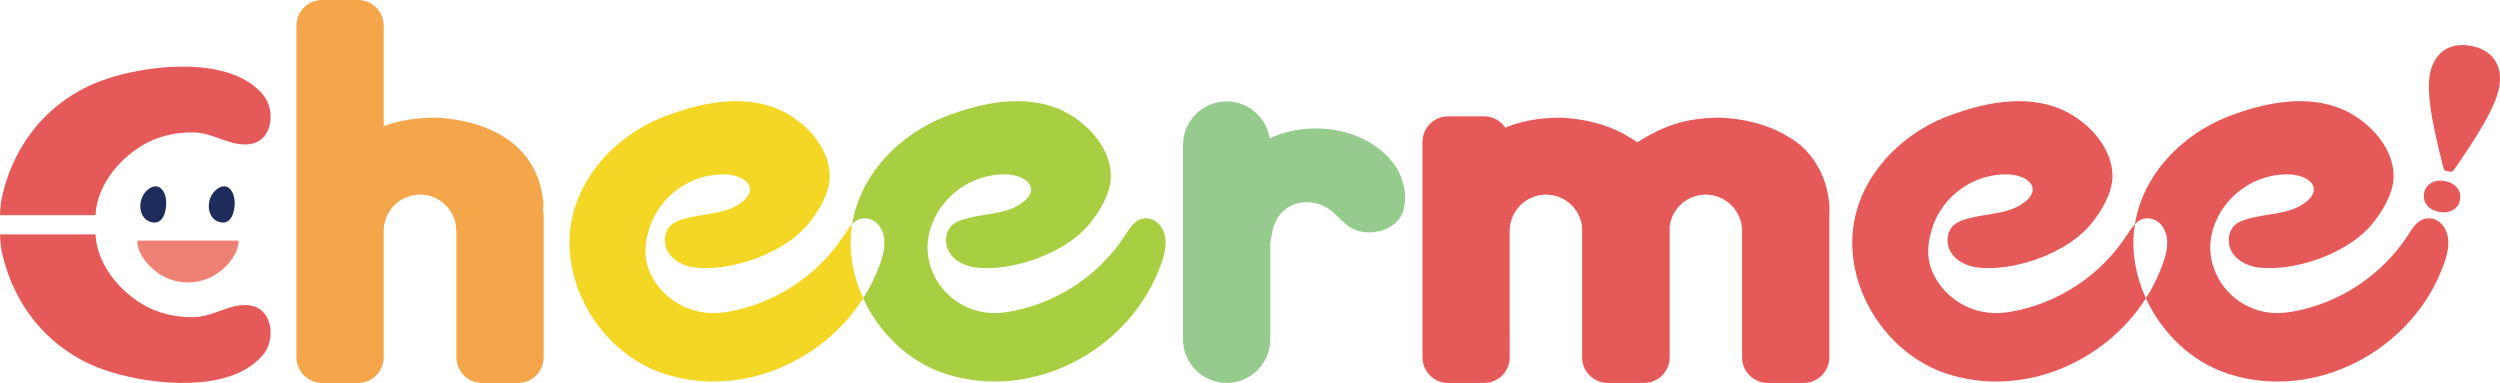
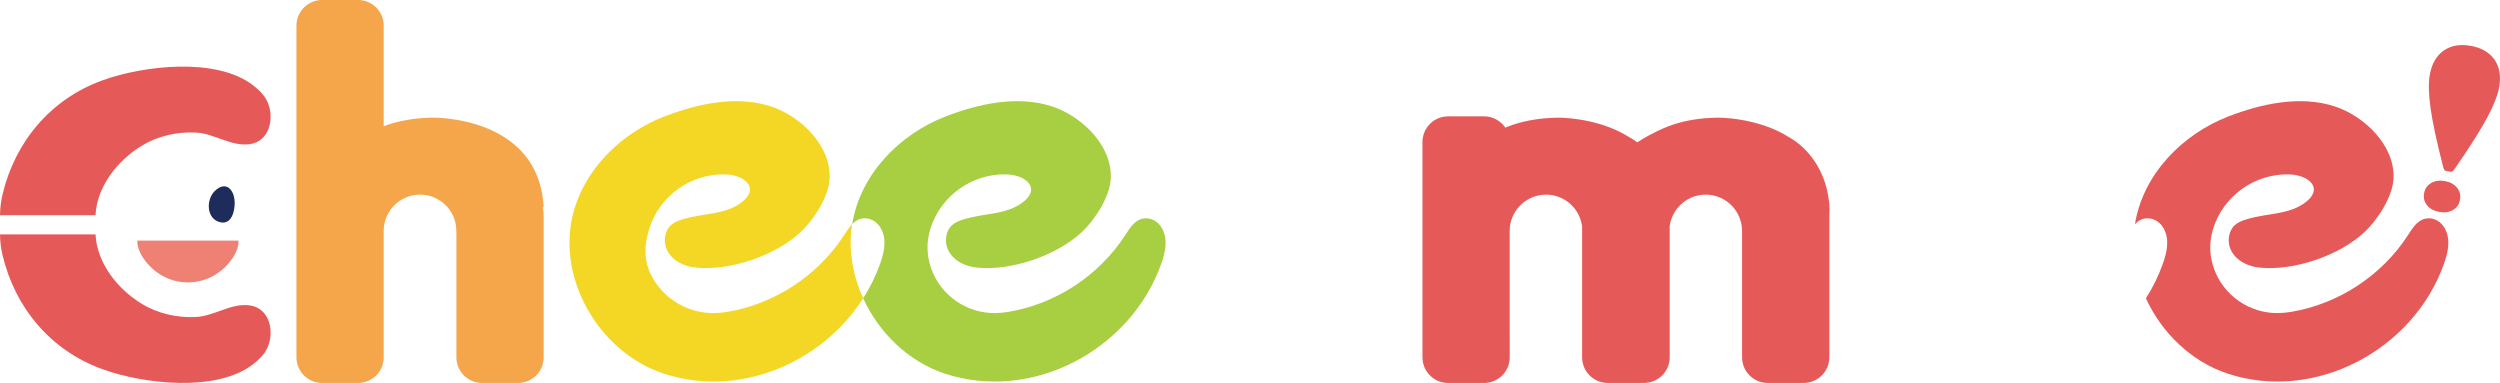
<svg xmlns="http://www.w3.org/2000/svg" id="logo" viewBox="0 0 418.095 64.043">
  <defs>
    <style>
      .cls-1 {
        fill: #1e2c5b;
      }

      .cls-2 {
        fill: #ee8173;
      }

      .cls-3 {
        fill: #ea554d;
      }

      .cls-4 {
        fill: #f4d725;
      }

      .cls-5 {
        fill: #f5a54a;
      }

      .cls-6 {
        fill: #95cc8e;
      }

      .cls-7 {
        fill: #e55a59;
      }

      .cls-8 {
        fill: #a8ce41;
      }
    </style>
  </defs>
-   <path class="cls-3" d="m76.328,37.958c-.024-.08-.049-.159-.074-.239.044.294.074.593.074.9v-.661Z" />
-   <path class="cls-1" d="m27.794,33.877c-.011-.561-.09-1.112-.332-1.614-.753-1.565-2.087-1.312-3.113-.192-1.347,1.471-1.247,4.5.957,5.08,1.999.526,2.516-1.895,2.488-3.275Z" />
  <path class="cls-1" d="m39.245,33.877c-.011-.561-.09-1.112-.332-1.614-.753-1.565-2.087-1.312-3.113-.192-1.347,1.471-1.247,4.5.957,5.08,1.999.526,2.516-1.895,2.488-3.275Z" />
  <path class="cls-4" d="m144.356,49.885c-1.433-3.135-2.203-6.554-2.086-9.981.028-.822.125-1.625.252-2.419-.527.536-.957,1.215-1.367,1.851-4.366,6.761-11.677,11.544-19.621,12.835-.693.113-1.367.174-2.026.187-4.467.088-8.672-2.426-10.649-6.433-1.114-2.259-1.216-4.62-.287-7.644,1.687-5.49,6.942-9.259,12.679-9.119,3.411.084,5.989,2.431,2.545,4.842-.094.066-.193.132-.296.198-2.608,1.666-6.063,1.522-8.95,2.362-1.36.396-2.793.83-3.249,2.669-.225.909-.118,1.887.316,2.716.895,1.709,2.807,2.606,4.694,2.802,5.777.599,13.381-2.006,17.598-5.946,2.164-2.022,4.679-5.877,4.837-8.917.287-5.529-4.869-10.464-9.787-12.081-5.795-1.905-12.304-.464-17.83,1.666-8.425,3.248-15.555,10.976-15.878,20.429-.332,9.728,6.359,19.442,15.662,22.548,12.55,4.19,26.504-1.676,33.443-12.567Z" />
  <path class="cls-8" d="m147.299,38.157c1.064,1.876.572,4.009-.104,5.926-.726,2.059-1.69,3.997-2.84,5.802,2.635,5.765,7.55,10.555,13.576,12.567,14.63,4.884,31.178-3.889,36.282-18.369.682-1.935,1.177-4.091.073-5.98-.542-.927-1.504-1.58-2.578-1.594-1.764-.024-2.681,1.505-3.535,2.827-4.366,6.761-11.677,11.544-19.621,12.835-.709.115-1.397.177-2.071.188-4.768.078-9.154-2.938-10.744-7.434-.733-2.074-.868-4.299-.148-6.643,1.687-5.49,6.942-9.259,12.679-9.119,3.411.084,5.989,2.431,2.545,4.842-.094.066-.193.132-.296.198-2.608,1.666-6.063,1.522-8.95,2.362-1.36.396-2.793.83-3.249,2.669-.225.909-.118,1.887.316,2.716.895,1.709,2.807,2.606,4.694,2.802,5.777.599,13.381-2.006,17.598-5.946,2.164-2.022,4.679-5.877,4.837-8.917.287-5.529-4.869-10.464-9.787-12.081-5.795-1.905-12.304-.464-17.83,1.666-7.693,2.965-14.288,9.672-15.625,18.01.592-.602,1.305-1.028,2.286-.968,1.05.065,1.972.724,2.491,1.639Z" />
-   <path class="cls-7" d="m358.879,49.885c-1.433-3.135-2.203-6.554-2.086-9.981.028-.822.125-1.625.252-2.419-.527.536-.957,1.215-1.367,1.851-4.366,6.761-11.677,11.544-19.621,12.835-.693.113-1.367.174-2.026.187-4.467.088-8.672-2.426-10.649-6.433-1.114-2.259-1.216-4.62-.287-7.644,1.687-5.49,6.942-9.259,12.679-9.119,3.411.084,5.989,2.431,2.545,4.842-.094.066-.193.132-.296.198-2.608,1.666-6.063,1.522-8.95,2.362-1.36.396-2.793.83-3.249,2.669-.225.909-.118,1.887.316,2.716.895,1.709,2.807,2.606,4.694,2.802,5.777.599,13.381-2.006,17.598-5.946,2.164-2.022,4.679-5.877,4.837-8.917.287-5.529-4.869-10.464-9.787-12.081-5.795-1.905-12.304-.464-17.83,1.666-8.425,3.248-15.555,10.976-15.878,20.429-.332,9.728,6.359,19.442,15.662,22.548,12.55,4.19,26.504-1.676,33.443-12.567Z" />
  <path class="cls-7" d="m361.822,38.157c1.064,1.876.572,4.009-.104,5.926-.726,2.059-1.69,3.997-2.84,5.802,2.635,5.765,7.55,10.555,13.576,12.567,14.63,4.884,31.178-3.889,36.282-18.369.682-1.935,1.177-4.091.073-5.98-.542-.927-1.504-1.58-2.578-1.594-1.764-.024-2.681,1.505-3.535,2.827-4.366,6.761-11.677,11.544-19.621,12.835-.709.115-1.397.177-2.071.188-4.768.078-9.154-2.938-10.744-7.434-.733-2.074-.868-4.299-.148-6.643,1.687-5.49,6.942-9.259,12.679-9.119,3.411.084,5.989,2.431,2.545,4.842-.094.066-.193.132-.296.198-2.608,1.666-6.063,1.522-8.95,2.362-1.36.396-2.793.83-3.249,2.669-.225.909-.118,1.887.316,2.716.895,1.709,2.807,2.606,4.694,2.802,5.777.599,13.381-2.006,17.598-5.946,2.164-2.022,4.679-5.877,4.837-8.917.287-5.529-4.869-10.464-9.787-12.081-5.795-1.905-12.304-.464-17.83,1.666-7.693,2.965-14.288,9.672-15.625,18.01.592-.602,1.305-1.028,2.286-.968,1.05.065,1.972.724,2.491,1.639Z" />
-   <path class="cls-6" d="m212.431,56.747v-16.093c.103-.622.22-1.243.344-1.869.289-1.469.995-2.865,2.194-3.79,2.155-1.662,5.176-1.491,7.357.029,1.404.979,2.391,2.495,3.954,3.255,2.915,1.418,7.475.207,8.414-3.053.734-2.547.007-5.614-1.53-7.731-4.476-6.169-14.108-7.509-20.776-4.382-.017.008-.034.016-.051.024-.539-3.498-3.553-6.18-7.202-6.18-4.029,0-7.296,3.267-7.296,7.296v32.493c0,4.029,3.267,7.296,7.296,7.296s7.296-3.267,7.296-7.296Z" />
  <path class="cls-7" d="m252.483,56.134c-.001-.046-.007-.091-.007-.137v-17.367c0-3.205,2.48-5.825,5.624-6.06.139-.01.278-.02.419-.021.036,0,.072,0,.108.001.149.002.295.01.441.022.067.006.134.011.201.019.098.011.194.028.29.044,2.273.377,4.112,2.012,4.791,4.165.112.355.196.722.241,1.101v21.854c0,2.368,1.919,4.287,4.287,4.287h6.07c2.368,0,4.287-1.919,4.287-4.287v-21.926c.373-2.83,2.688-5.044,5.565-5.26.139-.01.278-.02.419-.021.036,0,.072,0,.109.001.149.002.295.01.441.022.067.006.134.011.201.019.098.011.194.028.29.044,2.812.466,4.968,2.856,5.072,5.775.003.074.011.146.011.22v21.126c0,2.368,1.919,4.287,4.287,4.287h6.018c2.368,0,4.287-1.919,4.287-4.287v-23.985c.041-.421.046-.909,0-1.489,0-.273-.033-.537-.082-.796-.971-7.743-6.628-10.518-6.628-10.518v.003c-3.843-2.459-8.365-3.087-10.606-3.243-.025-.002-.05-.007-.075-.009-.081-.006-.163-.007-.244-.011-.181-.01-.346-.018-.485-.023-.085-.003-.159-.005-.227-.006-.243-.005-.38-.003-.38-.003-.114,0-.22.007-.332.009-.121.002-.239.006-.358.01-.003,0-.006,0-.008,0-4.077.137-6.855,1.129-8.058,1.654,0,0-2.09.812-4.645,2.456-.757-.576-1.282-.835-1.282-.835v.003c-2.061-1.319-4.315-2.108-6.31-2.583-1.725-.411-3.257-.588-4.296-.661-.025-.002-.05-.007-.075-.009-.081-.006-.163-.007-.244-.011-.181-.01-.346-.018-.485-.023-.085-.003-.159-.005-.227-.006-.243-.005-.38-.003-.38-.003-.114,0-.22.007-.332.009-.121.002-.239.006-.358.01-.003,0-.006,0-.008,0-4.077.137-6.855,1.129-8.058,1.654-.134-.199-.288-.384-.453-.557-.781-.82-1.881-1.334-3.103-1.334h-6.018c-2.368,0-4.287,1.919-4.287,4.287v36.013c0,2.368,1.919,4.287,4.287,4.287h6.018c2.368,0,4.287-1.919,4.287-4.287v-3.622Z" />
  <path class="cls-5" d="m64.168,59.756v-21.136c0-3.27,2.584-5.93,5.821-6.067.046-.002.091-.006.137-.007.1-.004.2.002.301.003,1.507.044,2.873.634,3.912,1.582,1.01.92,1.705,2.174,1.916,3.589l.074,1.109v20.927c0,2.368,1.919,4.287,4.287,4.287h6.018c2.368,0,4.287-1.919,4.287-4.287v-23.433c0-.569-.053-1.142-.131-1.714l.131.061c-.772-15.354-18.573-14.995-18.573-14.995-.114,0-.22.007-.332.009-.123.002-.245.006-.366.01-3.52.118-6.074.875-7.481,1.417V4.287c0-2.368-1.919-4.287-4.287-4.287h-6.018c-2.368,0-4.287,1.919-4.287,4.287v55.469c0,2.368,1.919,4.287,4.287,4.287h6.018c2.368,0,4.287-1.919,4.287-4.287Z" />
  <path class="cls-7" d="m17.179,61.762c6.779,2.443,19.035,3.919,25.184-.875.977-.761,1.88-1.653,2.373-2.748,1.178-2.615.441-6.644-3.047-7.078-3.095-.385-5.849,1.817-8.994,1.959-3.077.139-6.306-.59-8.903-2.157-4.184-2.526-7.597-6.931-7.815-11.665H0c.022,1.167.151,2.33.423,3.47,2.085,8.741,7.958,15.924,16.756,19.095Z" />
  <path class="cls-7" d="m23.791,24.319c2.597-1.568,5.826-2.296,8.903-2.157,3.145.142,5.899,2.344,8.994,1.959,3.488-.434,4.226-4.463,3.047-7.078-.494-1.096-1.397-1.987-2.373-2.748-6.149-4.794-18.405-3.317-25.184-.875C8.381,16.59,2.508,23.773.423,32.514.151,33.654.022,34.817,0,35.984h15.976c.217-4.734,3.631-9.139,7.815-11.665Z" />
  <path class="cls-2" d="m24.283,43.613c-.794-1.037-1.323-2.176-1.323-3.372h16.938c0,1.196-.529,2.336-1.323,3.372-3.698,4.828-10.593,4.828-14.291,0Z" />
  <path class="cls-7" d="m409.157,28.613c-.191-.034-.324-.114-.4-.24-.076-.126-.161-.394-.256-.805-1.025-4.006-1.7-7.177-2.025-9.513-.326-2.336-.367-4.183-.123-5.545.332-1.852,1.108-3.202,2.329-4.052,1.22-.849,2.729-1.113,4.527-.79,1.797.322,3.12,1.094,3.97,2.314.849,1.221,1.108,2.757.776,4.609-.244,1.362-.925,3.08-2.042,5.157-1.118,2.076-2.853,4.815-5.205,8.216-.232.352-.405.574-.52.666-.115.092-.268.121-.458.087l-.572-.103Zm-1.215,6.824c-.904-.162-1.587-.532-2.051-1.108-.464-.577-.627-1.246-.49-2.008s.527-1.332,1.171-1.71,1.409-.488,2.295-.329,1.565.528,2.038,1.106c.472.578.64,1.249.503,2.011s-.523,1.333-1.158,1.713c-.635.38-1.404.489-2.308.327Z" />
</svg>